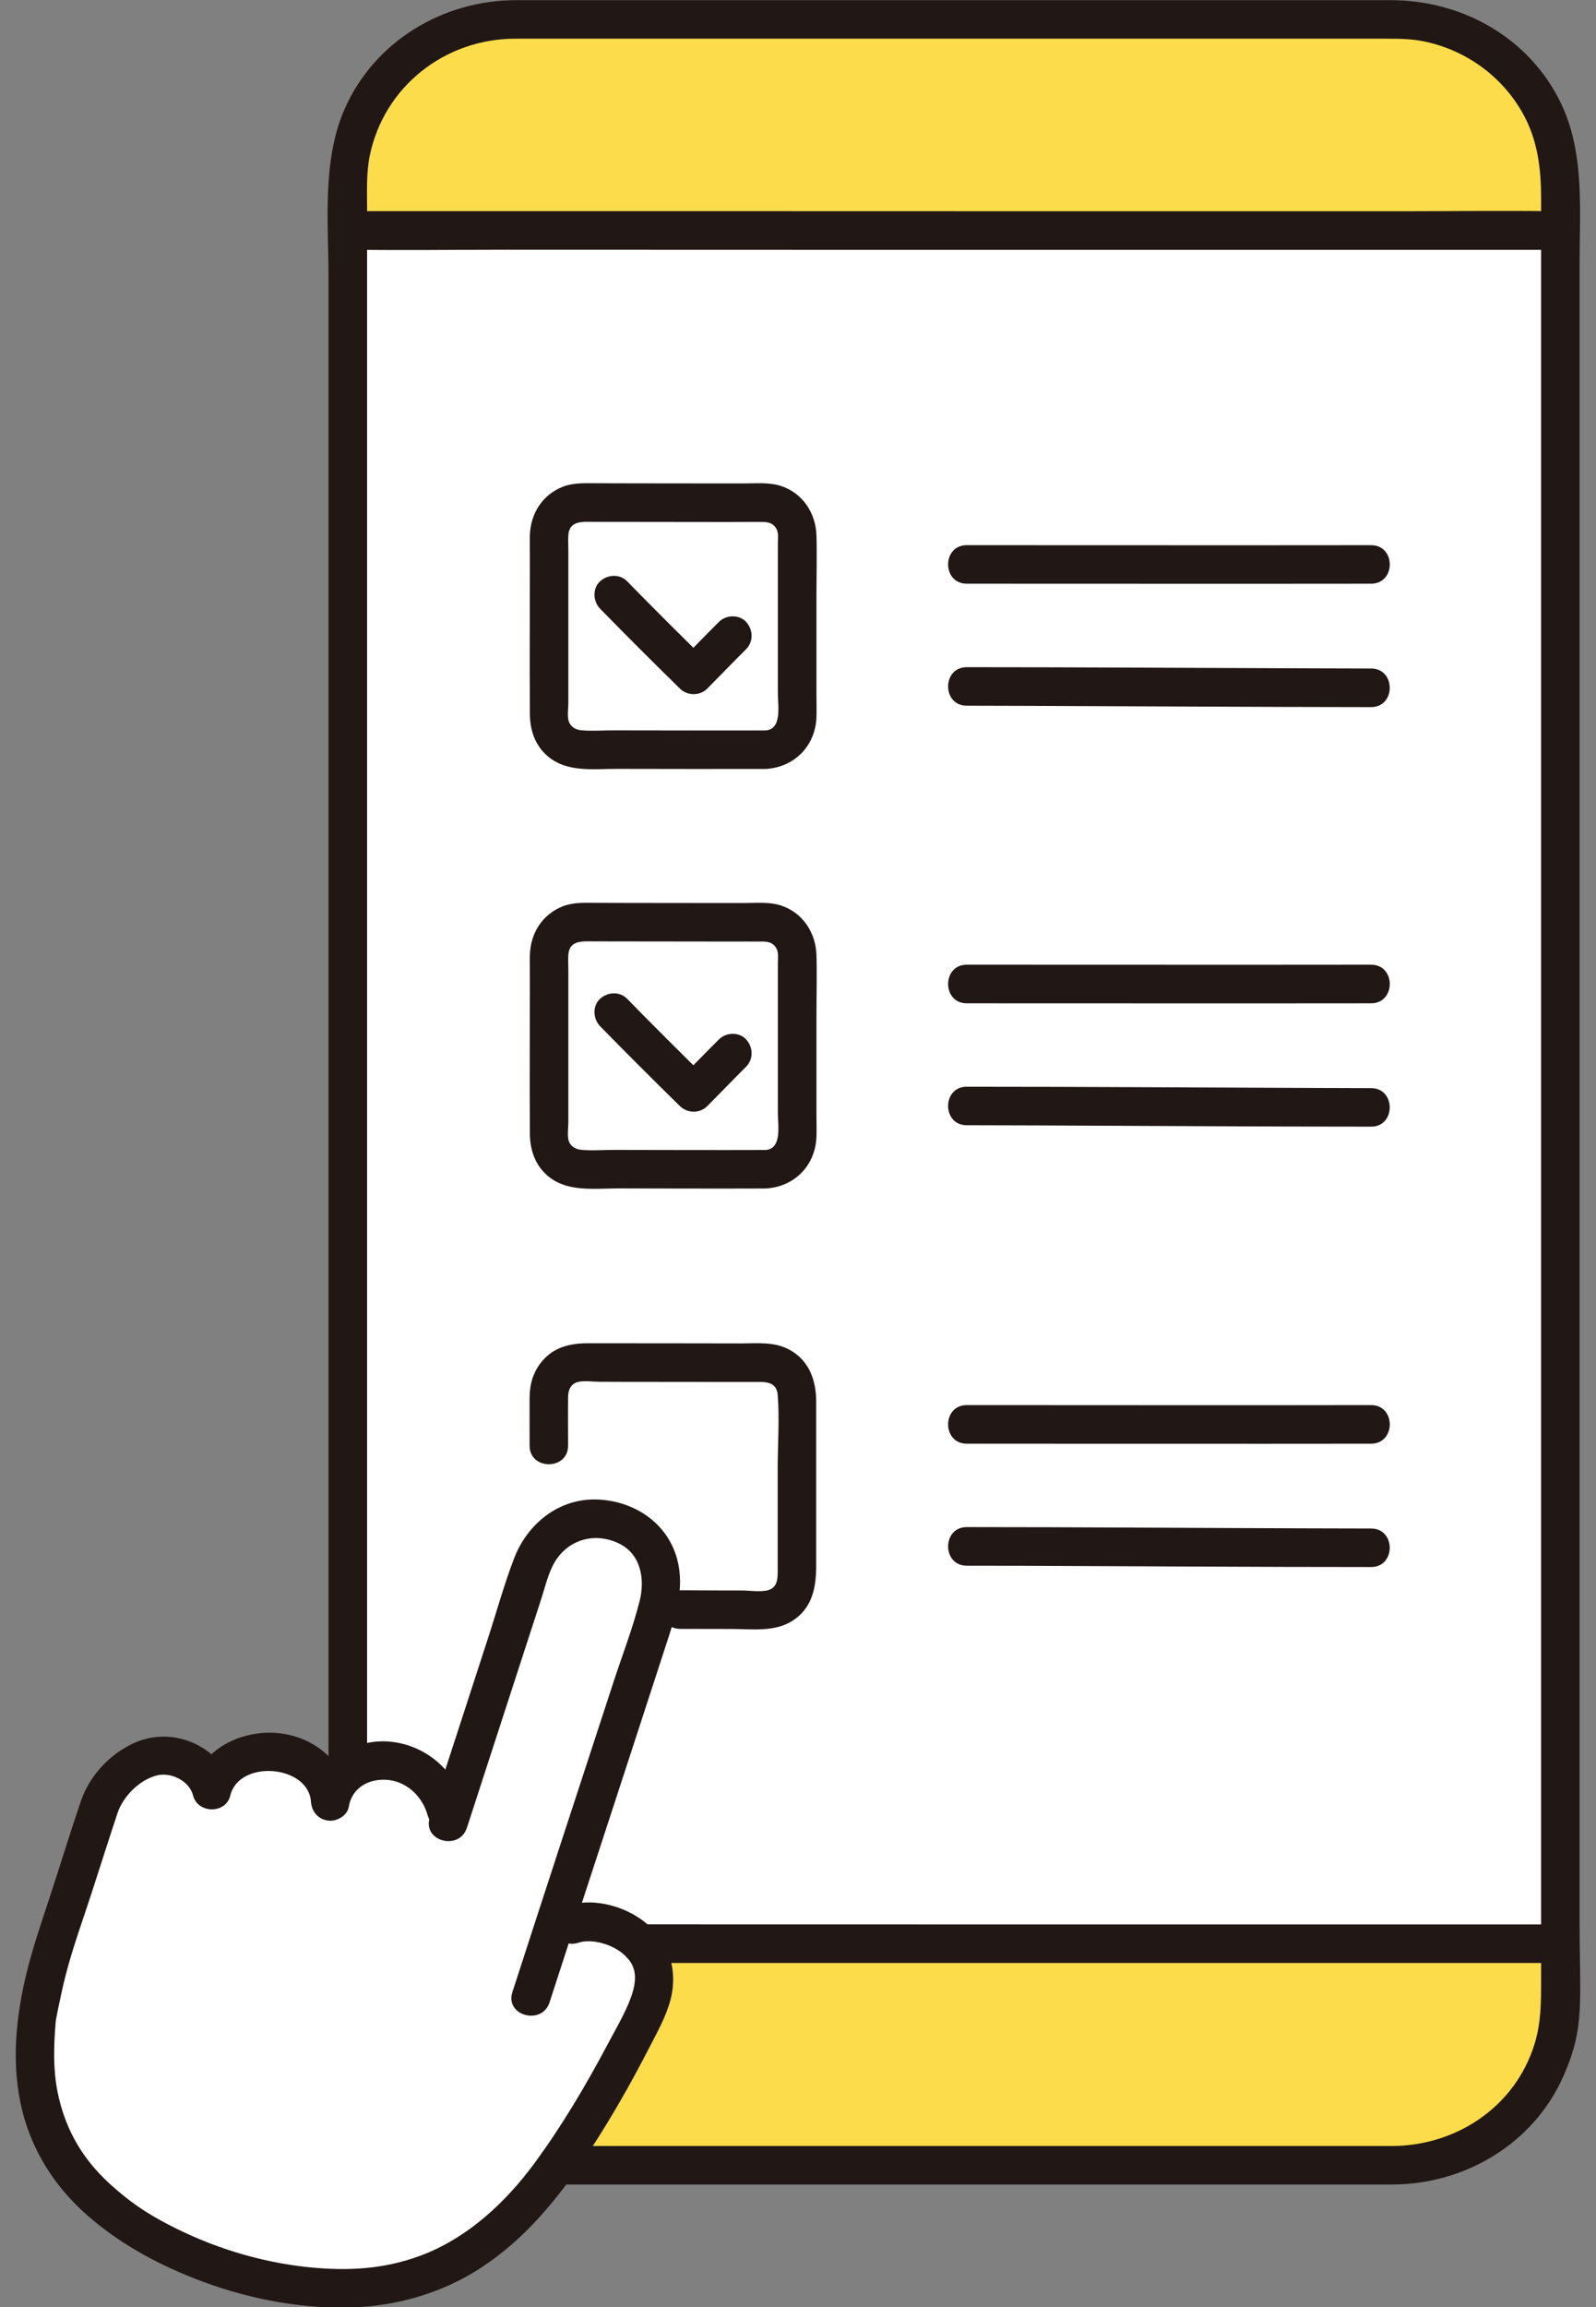
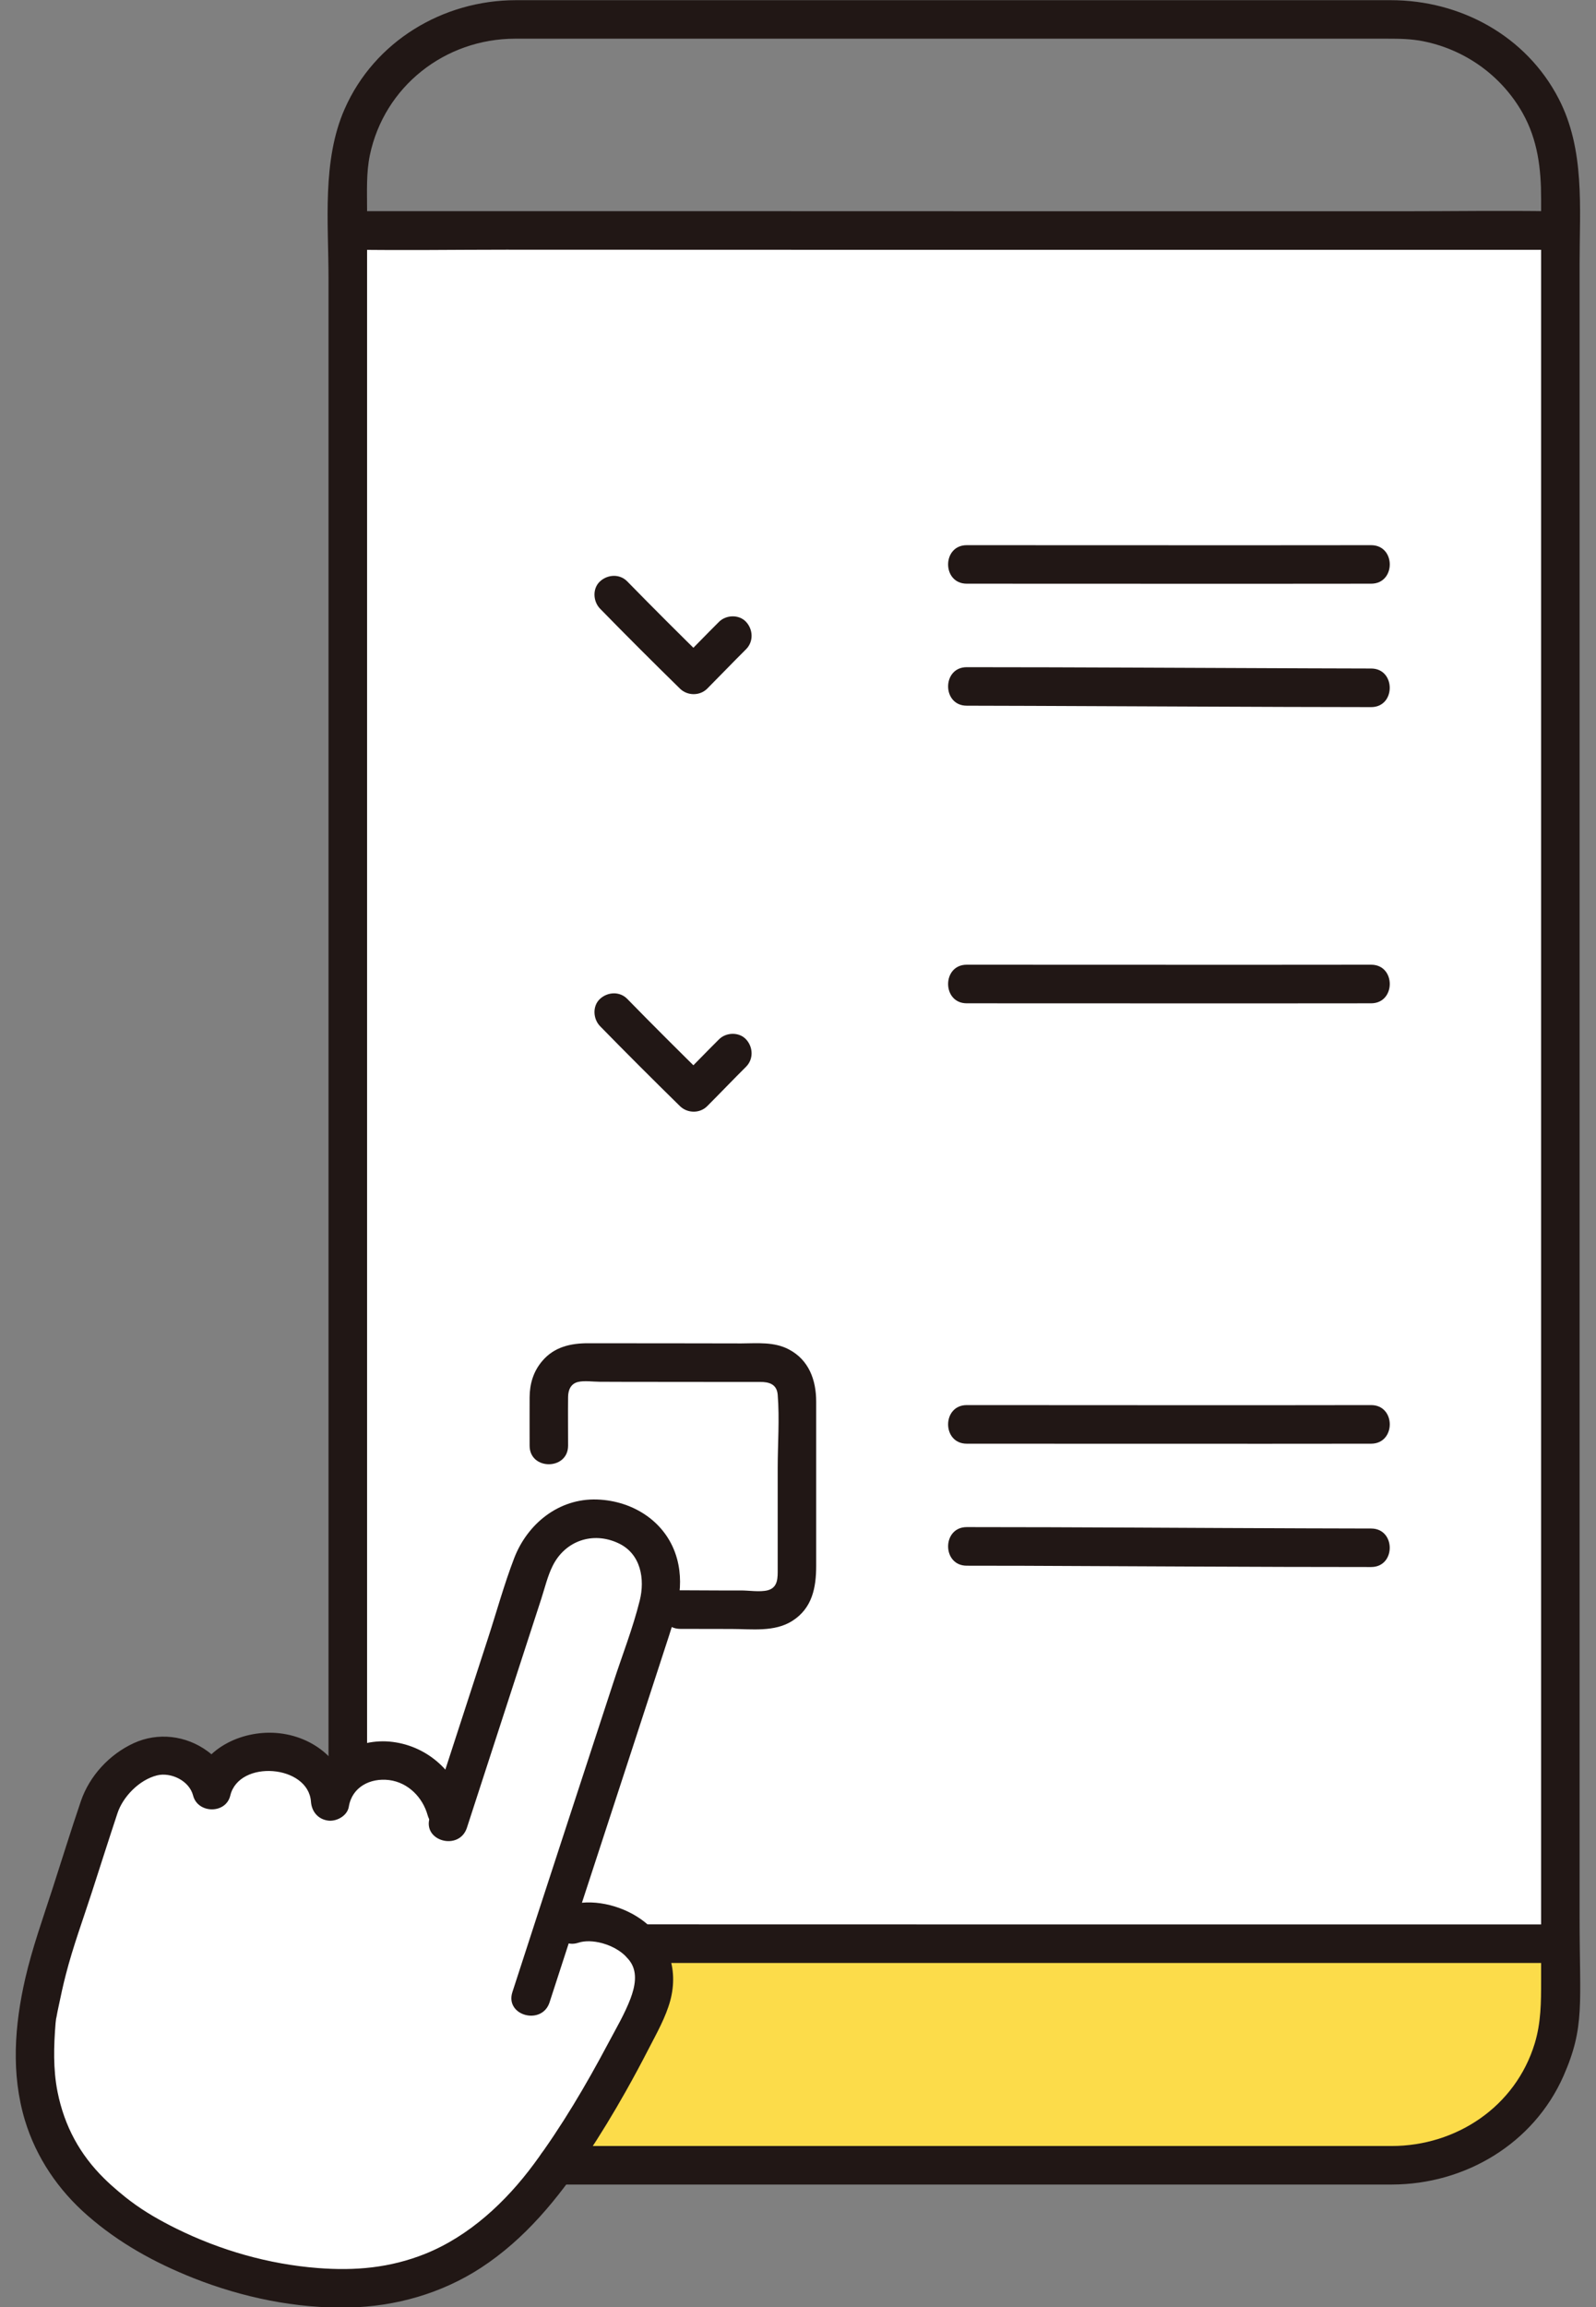
<svg xmlns="http://www.w3.org/2000/svg" width="18" height="26" viewBox="0 0 18 26" fill="none">
  <rect x="0" y="0" width="18" height="26" fill="#808080" stroke="none" />
  <g clip-path="url(#clip0_7001_47300)">
    <path d="M17.258 2.598C15.346 2.598 4.337 2.597 3.898 2.597C3.899 5.699 3.899 18.495 3.899 21.905C4.377 21.905 17.262 21.906 17.535 21.906C17.535 21.906 17.548 21.906 17.574 21.906C17.574 18.498 17.574 5.703 17.574 2.598H17.535C17.513 2.598 17.417 2.598 17.257 2.598L17.258 2.598Z" fill="white" />
    <path d="M5.304 25.377C5.606 25.183 5.908 24.904 6.2 24.51C6.412 24.225 6.808 23.638 7.261 22.719C7.4 22.438 7.447 22.147 7.234 21.917C7.001 21.665 6.634 21.623 6.466 21.684C6.466 21.684 6.378 21.716 6.228 21.77C6.547 20.793 7.073 19.184 7.405 18.162C7.519 17.811 7.462 17.318 6.977 17.16C6.506 17.007 6.122 17.262 5.988 17.676C5.775 18.329 5.281 19.851 5.064 20.517C5.046 20.448 5.033 20.399 5.033 20.399C4.96 20.119 4.703 19.841 4.321 19.841C4.023 19.841 3.762 20.026 3.725 20.304C3.713 20.033 3.471 19.78 3.133 19.748C2.795 19.717 2.451 19.875 2.388 20.178C2.332 19.933 2.153 19.848 1.925 19.792C1.624 19.718 1.22 20.058 1.129 20.338C0.947 20.896 0.802 21.346 0.597 21.976C0.5 22.273 0.419 22.72 0.419 22.72C0.234 24.228 1.083 24.777 1.474 25.077C1.923 25.357 2.579 25.655 3.362 25.754C3.921 25.825 4.611 25.824 5.304 25.377L5.304 25.377Z" fill="white" />
-     <path d="M3.922 2.597V2.074C3.922 1.05 4.752 0.22 5.776 0.22H15.744C16.768 0.22 17.598 1.05 17.598 2.074V2.598C13.999 2.598 7.581 2.597 3.922 2.597V2.597Z" fill="#FCDC4A" />
    <path d="M7.26 22.719C7.399 22.438 7.446 22.147 7.233 21.917C7.229 21.913 7.225 21.91 7.221 21.905C10.714 21.905 14.93 21.906 17.598 21.906V22.548C17.598 23.572 16.768 24.401 15.744 24.401H6.278C6.501 24.088 6.858 23.534 7.26 22.719Z" fill="#FCDC4A" />
    <path d="M6.278 24.185H8.562C10.014 24.185 11.466 24.185 12.918 24.185C13.843 24.185 14.769 24.185 15.694 24.185C16.424 24.185 17.092 23.742 17.309 23.029C17.38 22.795 17.381 22.565 17.381 22.326V20.229C17.381 19.017 17.381 17.804 17.381 16.591C17.381 15.116 17.381 13.641 17.381 12.165V4.21C17.381 3.553 17.381 2.896 17.381 2.238C17.381 1.902 17.343 1.577 17.173 1.275C16.936 0.854 16.526 0.56 16.052 0.465C15.918 0.438 15.783 0.436 15.647 0.436H12.773C11.314 0.436 9.855 0.436 8.396 0.436C7.533 0.436 6.67 0.435 5.807 0.436C5.02 0.438 4.334 0.972 4.171 1.75C4.13 1.948 4.14 2.156 4.14 2.358C4.14 3.155 4.14 3.952 4.14 4.748C4.14 6.062 4.14 7.376 4.14 8.69C4.14 10.19 4.14 11.689 4.14 13.189C4.14 14.516 4.14 15.842 4.14 17.169V19.97C4.14 20.25 3.705 20.25 3.705 19.97V6.366C3.705 5.289 3.705 4.212 3.705 3.134C3.705 2.51 3.63 1.811 3.887 1.228C4.223 0.465 4.995 0.003 5.817 0.002C6.12 0.002 6.422 0.002 6.725 0.002H10.7C12.04 0.002 13.38 0.002 14.72 0.002H15.685C16.47 0.002 17.212 0.403 17.579 1.112C17.877 1.687 17.815 2.34 17.815 2.966V14.52C17.815 15.907 17.815 17.294 17.815 18.682C17.815 19.658 17.815 20.635 17.815 21.612C17.815 22.588 17.877 22.84 17.634 23.394C17.297 24.159 16.523 24.618 15.698 24.619C15.383 24.619 15.068 24.619 14.753 24.619C13.401 24.619 12.049 24.619 10.697 24.619C9.427 24.619 8.158 24.619 6.888 24.619H6.278C5.998 24.619 5.998 24.185 6.278 24.185V24.185Z" fill="#211715" />
    <path d="M17.56 22.122C16.737 22.122 15.914 22.122 15.091 22.122C13.418 22.122 11.744 22.122 10.071 22.122C9.122 22.122 8.172 22.122 7.223 22.122C6.943 22.122 6.943 21.687 7.223 21.687C8.947 21.688 10.67 21.688 12.394 21.688C13.815 21.688 15.236 21.688 16.657 21.688C16.958 21.688 17.259 21.688 17.56 21.688C17.839 21.688 17.84 22.123 17.56 22.123L17.56 22.122Z" fill="#211715" />
    <path d="M17.56 2.815C17.083 2.815 16.606 2.815 16.13 2.815C15.059 2.815 13.989 2.815 12.919 2.815C11.634 2.815 10.35 2.815 9.065 2.815C7.946 2.815 6.826 2.815 5.707 2.814C5.132 2.814 4.556 2.823 3.981 2.814C3.967 2.814 3.952 2.814 3.937 2.814C3.658 2.814 3.657 2.38 3.937 2.38C4.418 2.38 4.899 2.38 5.38 2.38C6.453 2.38 7.525 2.38 8.598 2.38C9.882 2.38 11.167 2.381 12.451 2.381C13.569 2.381 14.687 2.381 15.804 2.381C16.375 2.381 16.947 2.372 17.518 2.381C17.532 2.381 17.546 2.381 17.56 2.381C17.839 2.381 17.84 2.815 17.56 2.815Z" fill="#211715" />
    <path d="M15.464 6.578C13.944 6.58 12.423 6.578 10.903 6.578C10.623 6.578 10.623 6.144 10.903 6.144C12.423 6.144 13.944 6.146 15.464 6.144C15.744 6.144 15.744 6.578 15.464 6.578Z" fill="#211715" />
    <path d="M15.464 7.969C14.182 7.968 12.9 7.959 11.618 7.955C11.38 7.954 11.141 7.953 10.903 7.953C10.623 7.953 10.623 7.519 10.903 7.519C12.191 7.519 13.478 7.528 14.766 7.532C14.999 7.533 15.231 7.534 15.464 7.534C15.743 7.534 15.744 7.969 15.464 7.969Z" fill="#211715" />
    <path d="M8.415 12.021C8.267 12.168 8.123 12.319 7.976 12.466C7.893 12.55 7.753 12.548 7.669 12.466C7.365 12.168 7.064 11.868 6.767 11.564C6.688 11.482 6.68 11.337 6.767 11.257C6.853 11.178 6.989 11.17 7.074 11.257C7.371 11.561 7.673 11.861 7.976 12.159H7.669C7.816 12.011 7.96 11.861 8.108 11.714C8.188 11.633 8.335 11.627 8.415 11.714C8.494 11.8 8.5 11.935 8.415 12.021Z" fill="#211715" />
    <path d="M8.415 7.316C8.267 7.463 8.123 7.613 7.976 7.761C7.893 7.844 7.753 7.843 7.669 7.761C7.365 7.463 7.064 7.163 6.767 6.859C6.688 6.777 6.68 6.632 6.767 6.552C6.853 6.473 6.989 6.465 7.074 6.552C7.371 6.856 7.673 7.156 7.976 7.454H7.669C7.816 7.306 7.96 7.156 8.108 7.009C8.188 6.928 8.335 6.922 8.415 7.009C8.494 7.095 8.5 7.23 8.415 7.316Z" fill="#211715" />
-     <path d="M8.63 8.666C8.074 8.667 7.518 8.666 6.961 8.665C6.694 8.664 6.397 8.709 6.178 8.523C6.035 8.402 5.977 8.229 5.976 8.047C5.972 7.453 5.976 6.858 5.976 6.263C5.976 6.186 5.973 6.11 5.976 6.033C5.983 5.789 6.117 5.575 6.349 5.485C6.473 5.437 6.604 5.446 6.734 5.446C6.868 5.447 7.001 5.447 7.135 5.447C7.433 5.448 7.732 5.448 8.031 5.448C8.153 5.448 8.274 5.448 8.395 5.448C8.531 5.448 8.676 5.434 8.806 5.476C9.051 5.555 9.2 5.781 9.208 6.032C9.215 6.259 9.208 6.487 9.208 6.713V7.834C9.208 7.917 9.211 8.001 9.208 8.084C9.196 8.409 8.955 8.651 8.63 8.666C8.351 8.679 8.351 8.244 8.63 8.232C8.824 8.223 8.773 7.949 8.773 7.818V6.124C8.773 6.073 8.782 6.008 8.758 5.962C8.725 5.898 8.668 5.883 8.601 5.882C8.479 5.881 8.357 5.883 8.235 5.883C7.724 5.883 7.214 5.882 6.703 5.881C6.572 5.88 6.422 5.864 6.41 6.03C6.406 6.091 6.41 6.153 6.41 6.213V7.918C6.41 7.979 6.398 8.055 6.411 8.116C6.427 8.186 6.488 8.224 6.554 8.23C6.676 8.241 6.805 8.23 6.928 8.231C7.495 8.232 8.063 8.233 8.63 8.232C8.91 8.231 8.91 8.665 8.63 8.666V8.666Z" fill="#211715" />
    <path d="M15.464 11.307C13.944 11.309 12.423 11.307 10.903 11.307C10.623 11.307 10.623 10.872 10.903 10.872C12.423 10.872 13.944 10.874 15.464 10.872C15.744 10.872 15.744 11.306 15.464 11.307Z" fill="#211715" />
-     <path d="M15.464 12.697C14.196 12.697 12.927 12.688 11.658 12.683C11.407 12.683 11.155 12.681 10.903 12.681C10.623 12.681 10.623 12.247 10.903 12.247C12.205 12.247 13.507 12.256 14.809 12.261C15.027 12.261 15.245 12.263 15.464 12.263C15.743 12.263 15.744 12.697 15.464 12.697Z" fill="#211715" />
-     <path d="M8.63 13.394C8.074 13.396 7.518 13.394 6.961 13.393C6.694 13.393 6.397 13.437 6.178 13.252C6.035 13.131 5.977 12.958 5.976 12.776C5.972 12.181 5.976 11.586 5.976 10.991C5.976 10.915 5.973 10.838 5.976 10.762C5.983 10.517 6.117 10.303 6.349 10.213C6.473 10.166 6.604 10.175 6.734 10.175C6.868 10.175 7.001 10.175 7.135 10.176C7.433 10.176 7.732 10.177 8.031 10.177C8.153 10.177 8.274 10.177 8.395 10.177C8.531 10.177 8.676 10.162 8.806 10.204C9.051 10.283 9.2 10.509 9.208 10.761C9.215 10.987 9.208 11.215 9.208 11.442V12.562C9.208 12.645 9.211 12.729 9.208 12.812C9.196 13.138 8.955 13.38 8.63 13.394C8.351 13.407 8.351 12.973 8.63 12.96C8.824 12.951 8.773 12.678 8.773 12.547V10.853C8.773 10.802 8.782 10.736 8.758 10.691C8.725 10.627 8.668 10.611 8.601 10.611C8.479 10.61 8.357 10.611 8.235 10.611C7.724 10.611 7.214 10.61 6.703 10.609C6.572 10.609 6.422 10.592 6.41 10.759C6.406 10.819 6.41 10.881 6.41 10.941V12.646C6.41 12.707 6.398 12.784 6.411 12.845C6.427 12.915 6.488 12.952 6.554 12.958C6.676 12.97 6.805 12.959 6.928 12.959C7.495 12.96 8.063 12.962 8.63 12.96C8.91 12.959 8.91 13.394 8.63 13.394V13.394Z" fill="#211715" />
    <path d="M5.973 16.292C5.973 16.11 5.972 15.929 5.973 15.748C5.974 15.596 6.015 15.457 6.114 15.34C6.25 15.178 6.438 15.137 6.64 15.138C7.02 15.138 7.4 15.139 7.781 15.139C7.974 15.14 8.168 15.14 8.362 15.14C8.542 15.139 8.731 15.12 8.896 15.207C9.124 15.326 9.205 15.554 9.205 15.796V17.648C9.205 17.891 9.161 18.124 8.936 18.267C8.735 18.395 8.477 18.358 8.251 18.358C8.057 18.358 7.864 18.358 7.671 18.357C7.392 18.355 7.391 17.921 7.671 17.922C7.822 17.923 7.974 17.923 8.125 17.924C8.201 17.924 8.277 17.924 8.352 17.924C8.445 17.923 8.569 17.945 8.659 17.922C8.777 17.89 8.771 17.778 8.771 17.681V16.547C8.771 16.274 8.793 15.99 8.771 15.718C8.761 15.6 8.676 15.573 8.57 15.574C8.413 15.574 8.255 15.574 8.098 15.574C7.747 15.574 7.396 15.573 7.045 15.573C6.951 15.573 6.857 15.572 6.763 15.572C6.687 15.572 6.593 15.557 6.52 15.574C6.436 15.594 6.408 15.666 6.407 15.743C6.405 15.926 6.407 16.109 6.407 16.292C6.407 16.571 5.973 16.572 5.973 16.292L5.973 16.292Z" fill="#211715" />
    <path d="M15.464 16.27C13.944 16.272 12.423 16.27 10.903 16.27C10.623 16.27 10.623 15.835 10.903 15.835C12.423 15.835 13.944 15.838 15.464 15.835C15.744 15.835 15.744 16.269 15.464 16.27Z" fill="#211715" />
    <path d="M15.464 17.66C14.16 17.66 12.857 17.651 11.553 17.646C11.336 17.646 11.12 17.645 10.903 17.645C10.623 17.645 10.623 17.21 10.903 17.21C12.17 17.21 13.437 17.22 14.703 17.224C14.957 17.225 15.21 17.226 15.464 17.226C15.743 17.226 15.744 17.66 15.464 17.66Z" fill="#211715" />
    <path d="M5.779 22.45C6.155 21.289 6.536 20.129 6.915 18.969C7.015 18.66 7.138 18.35 7.216 18.034C7.273 17.802 7.233 17.51 6.971 17.39C6.684 17.257 6.374 17.365 6.234 17.645C6.176 17.76 6.145 17.894 6.105 18.017L5.957 18.472C5.727 19.181 5.496 19.89 5.266 20.598C5.18 20.863 4.761 20.75 4.847 20.483C5.065 19.812 5.283 19.142 5.501 18.471C5.6 18.168 5.685 17.857 5.799 17.56C5.949 17.171 6.304 16.884 6.734 16.899C7.148 16.913 7.525 17.159 7.636 17.568C7.73 17.916 7.609 18.237 7.503 18.564C7.264 19.299 7.024 20.034 6.784 20.768C6.588 21.367 6.392 21.966 6.198 22.566C6.112 22.83 5.692 22.717 5.779 22.45Z" fill="#211715" />
    <path d="M4.823 20.457C4.767 20.256 4.604 20.089 4.39 20.061C4.174 20.034 3.97 20.14 3.934 20.361C3.917 20.466 3.792 20.532 3.696 20.517C3.584 20.5 3.515 20.414 3.507 20.304C3.477 19.888 2.695 19.826 2.597 20.236C2.547 20.445 2.231 20.44 2.178 20.236C2.134 20.064 1.923 19.97 1.771 20.008C1.567 20.059 1.385 20.252 1.325 20.434C1.226 20.732 1.131 21.032 1.034 21.331C0.935 21.636 0.823 21.94 0.743 22.251C0.712 22.37 0.686 22.491 0.661 22.611C0.652 22.652 0.644 22.692 0.637 22.732C0.634 22.743 0.632 22.755 0.63 22.766C0.63 22.769 0.629 22.773 0.628 22.777C0.633 22.747 0.633 22.754 0.627 22.798C0.606 23.057 0.598 23.319 0.649 23.575C0.727 23.965 0.904 24.283 1.171 24.547C1.223 24.599 1.279 24.649 1.336 24.697C1.362 24.719 1.388 24.74 1.415 24.762C1.428 24.772 1.441 24.782 1.454 24.792C1.407 24.756 1.462 24.798 1.471 24.805C1.632 24.927 1.806 25.025 1.987 25.115C2.483 25.36 3.029 25.517 3.582 25.56C4.007 25.593 4.396 25.559 4.793 25.401C5.292 25.201 5.705 24.815 6.021 24.388C6.337 23.96 6.609 23.499 6.858 23.03C6.946 22.864 7.046 22.696 7.112 22.521C7.16 22.392 7.193 22.239 7.114 22.116C7.042 22.006 6.92 21.935 6.795 21.9C6.692 21.872 6.595 21.87 6.523 21.894C6.257 21.981 6.143 21.562 6.407 21.475C6.668 21.389 6.996 21.469 7.217 21.621C7.53 21.836 7.658 22.18 7.559 22.548C7.507 22.736 7.408 22.911 7.319 23.083C7.235 23.247 7.147 23.41 7.057 23.57C6.919 23.815 6.773 24.055 6.618 24.289C6.294 24.777 5.92 25.234 5.425 25.557C4.981 25.846 4.462 25.994 3.934 26.005C3.34 26.018 2.734 25.892 2.183 25.674C1.745 25.5 1.343 25.279 0.988 24.969C0.658 24.682 0.408 24.315 0.281 23.895C0.123 23.37 0.164 22.823 0.285 22.296C0.364 21.954 0.483 21.622 0.591 21.289C0.698 20.959 0.8 20.627 0.912 20.299C1.009 20.014 1.234 19.771 1.508 19.645C1.78 19.52 2.097 19.557 2.34 19.735C2.472 19.831 2.556 19.962 2.597 20.12H2.178C2.276 19.709 2.719 19.5 3.116 19.53C3.543 19.563 3.909 19.863 3.941 20.304L3.515 20.246C3.581 19.84 3.998 19.594 4.39 19.627C4.798 19.662 5.131 19.949 5.242 20.341C5.318 20.611 4.899 20.726 4.823 20.457L4.823 20.457Z" fill="#211715" />
  </g>
  <defs>
    <clipPath id="clip0_7001_47300">
      <rect width="17.644" height="26.004" fill="white" transform="matrix(-1 0 0 1 17.822 0.002)" />
    </clipPath>
  </defs>
</svg>